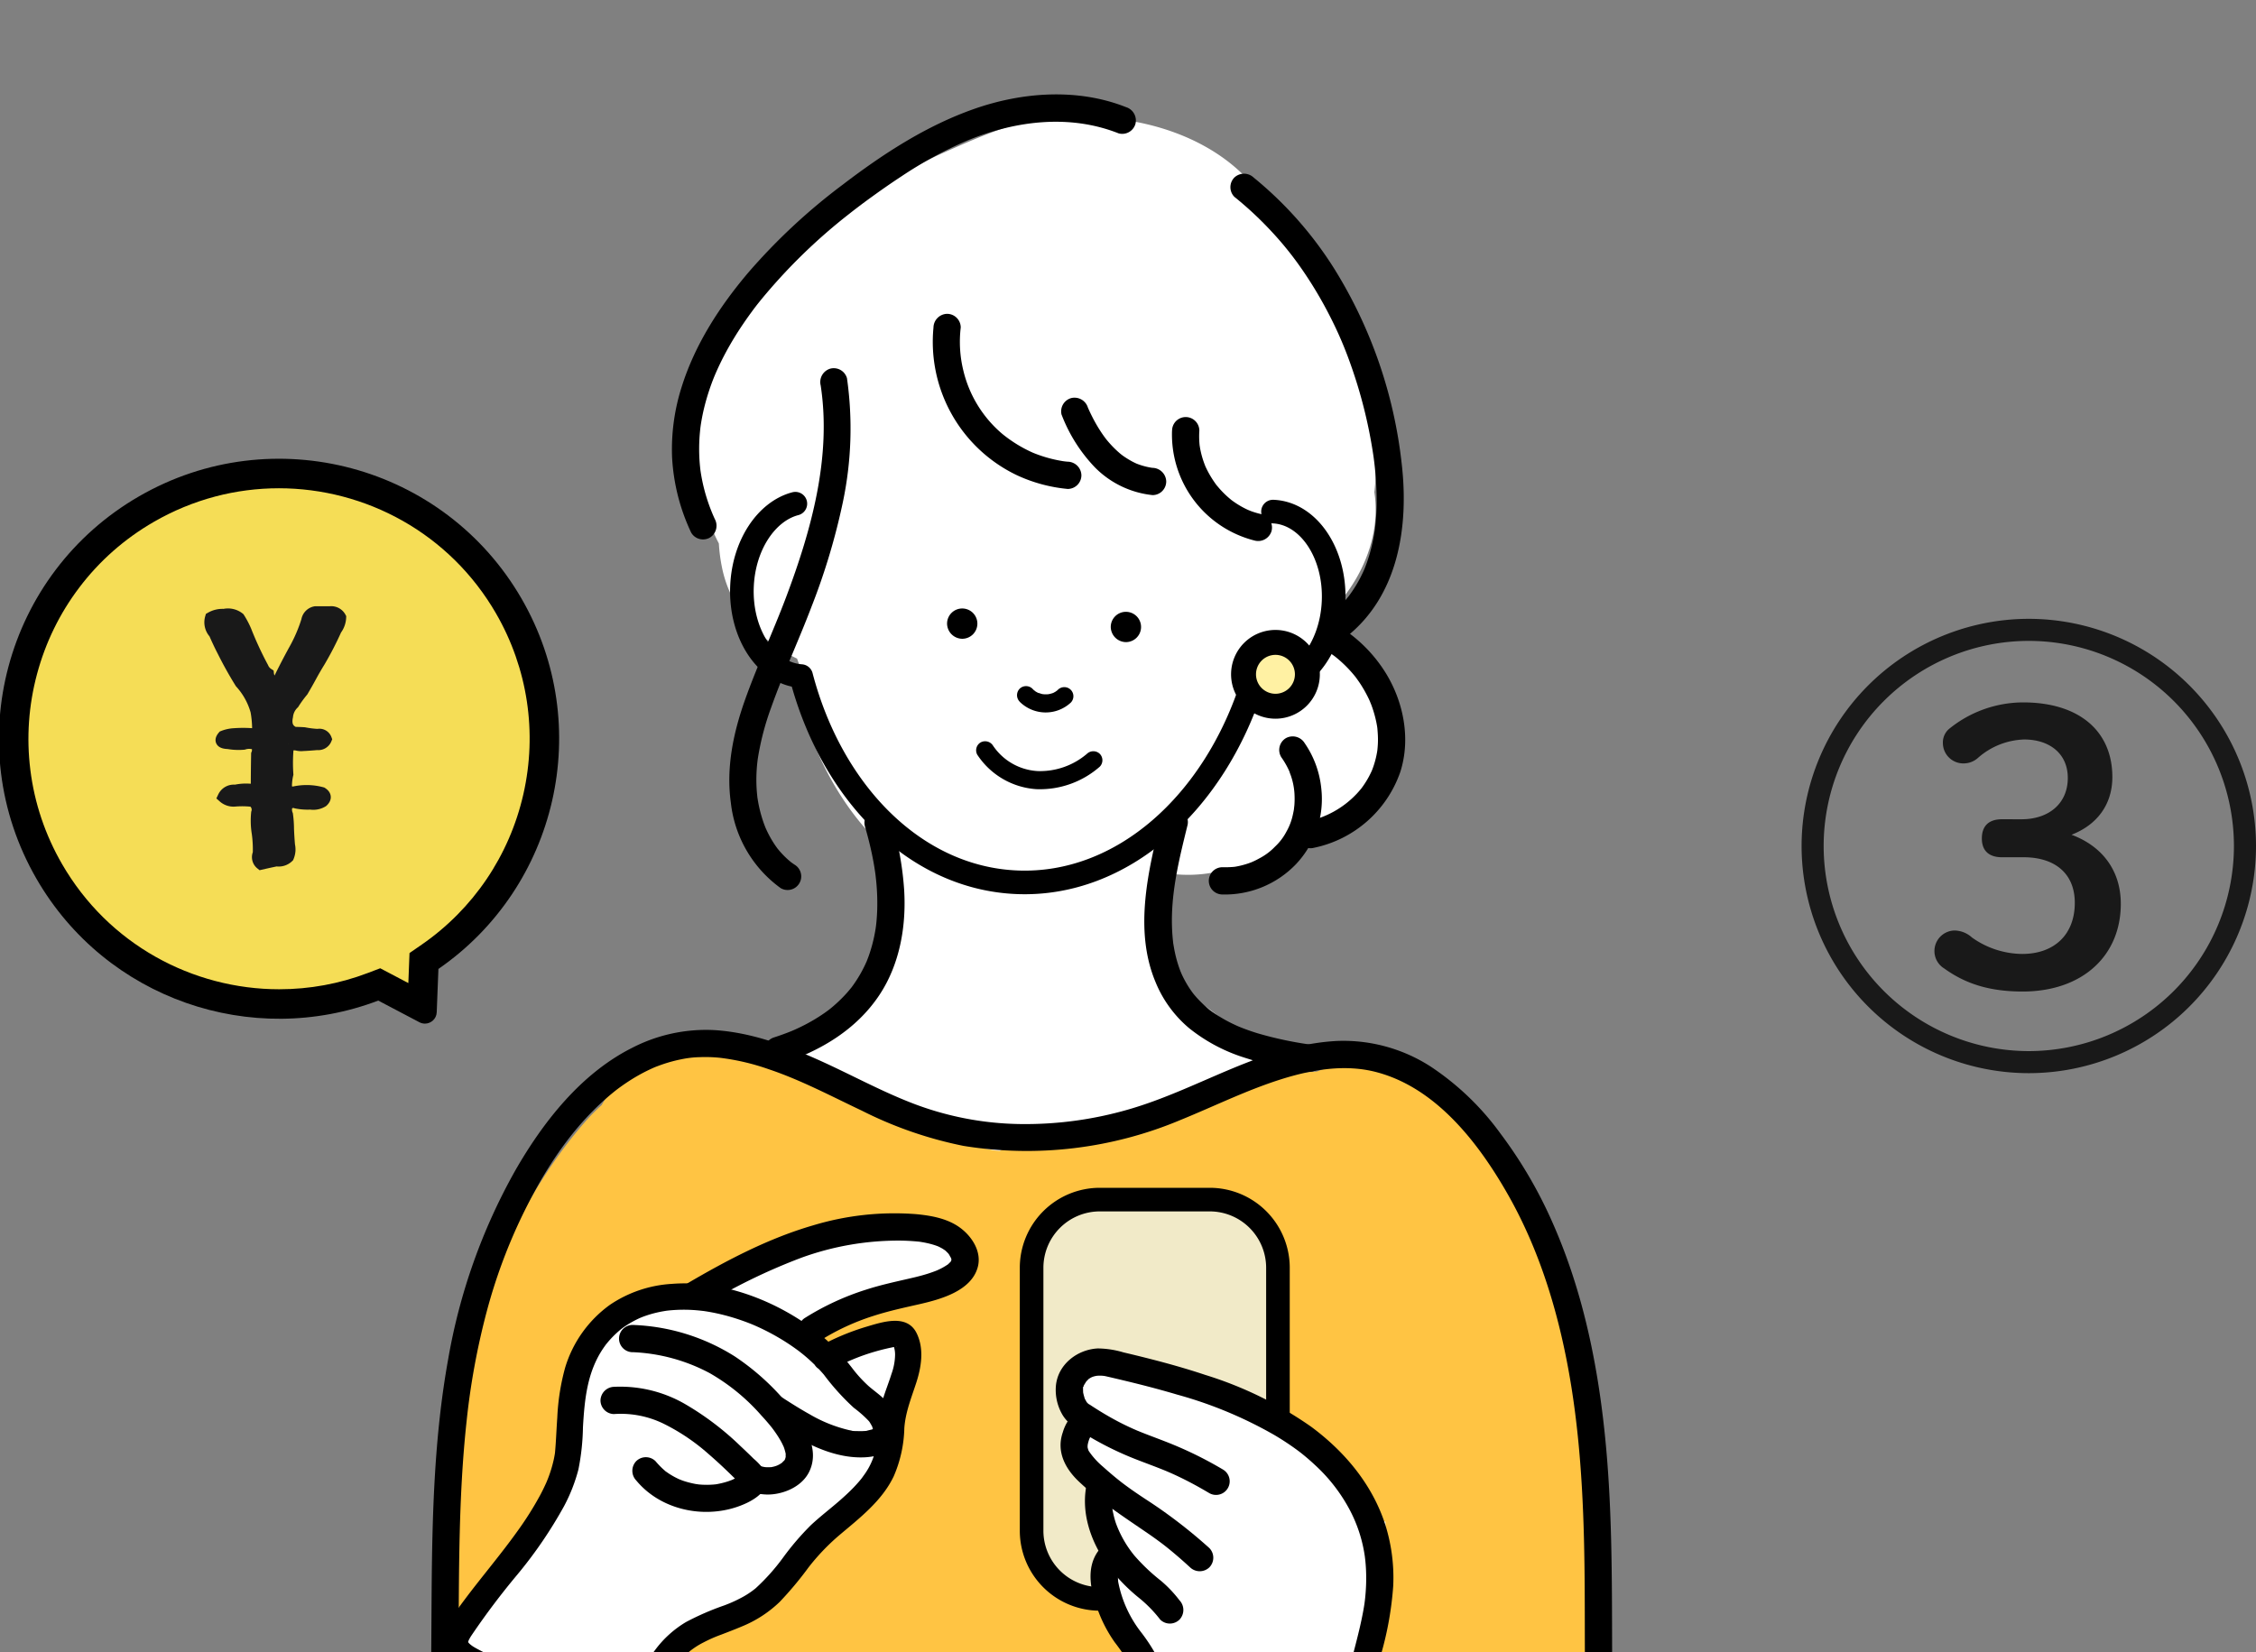
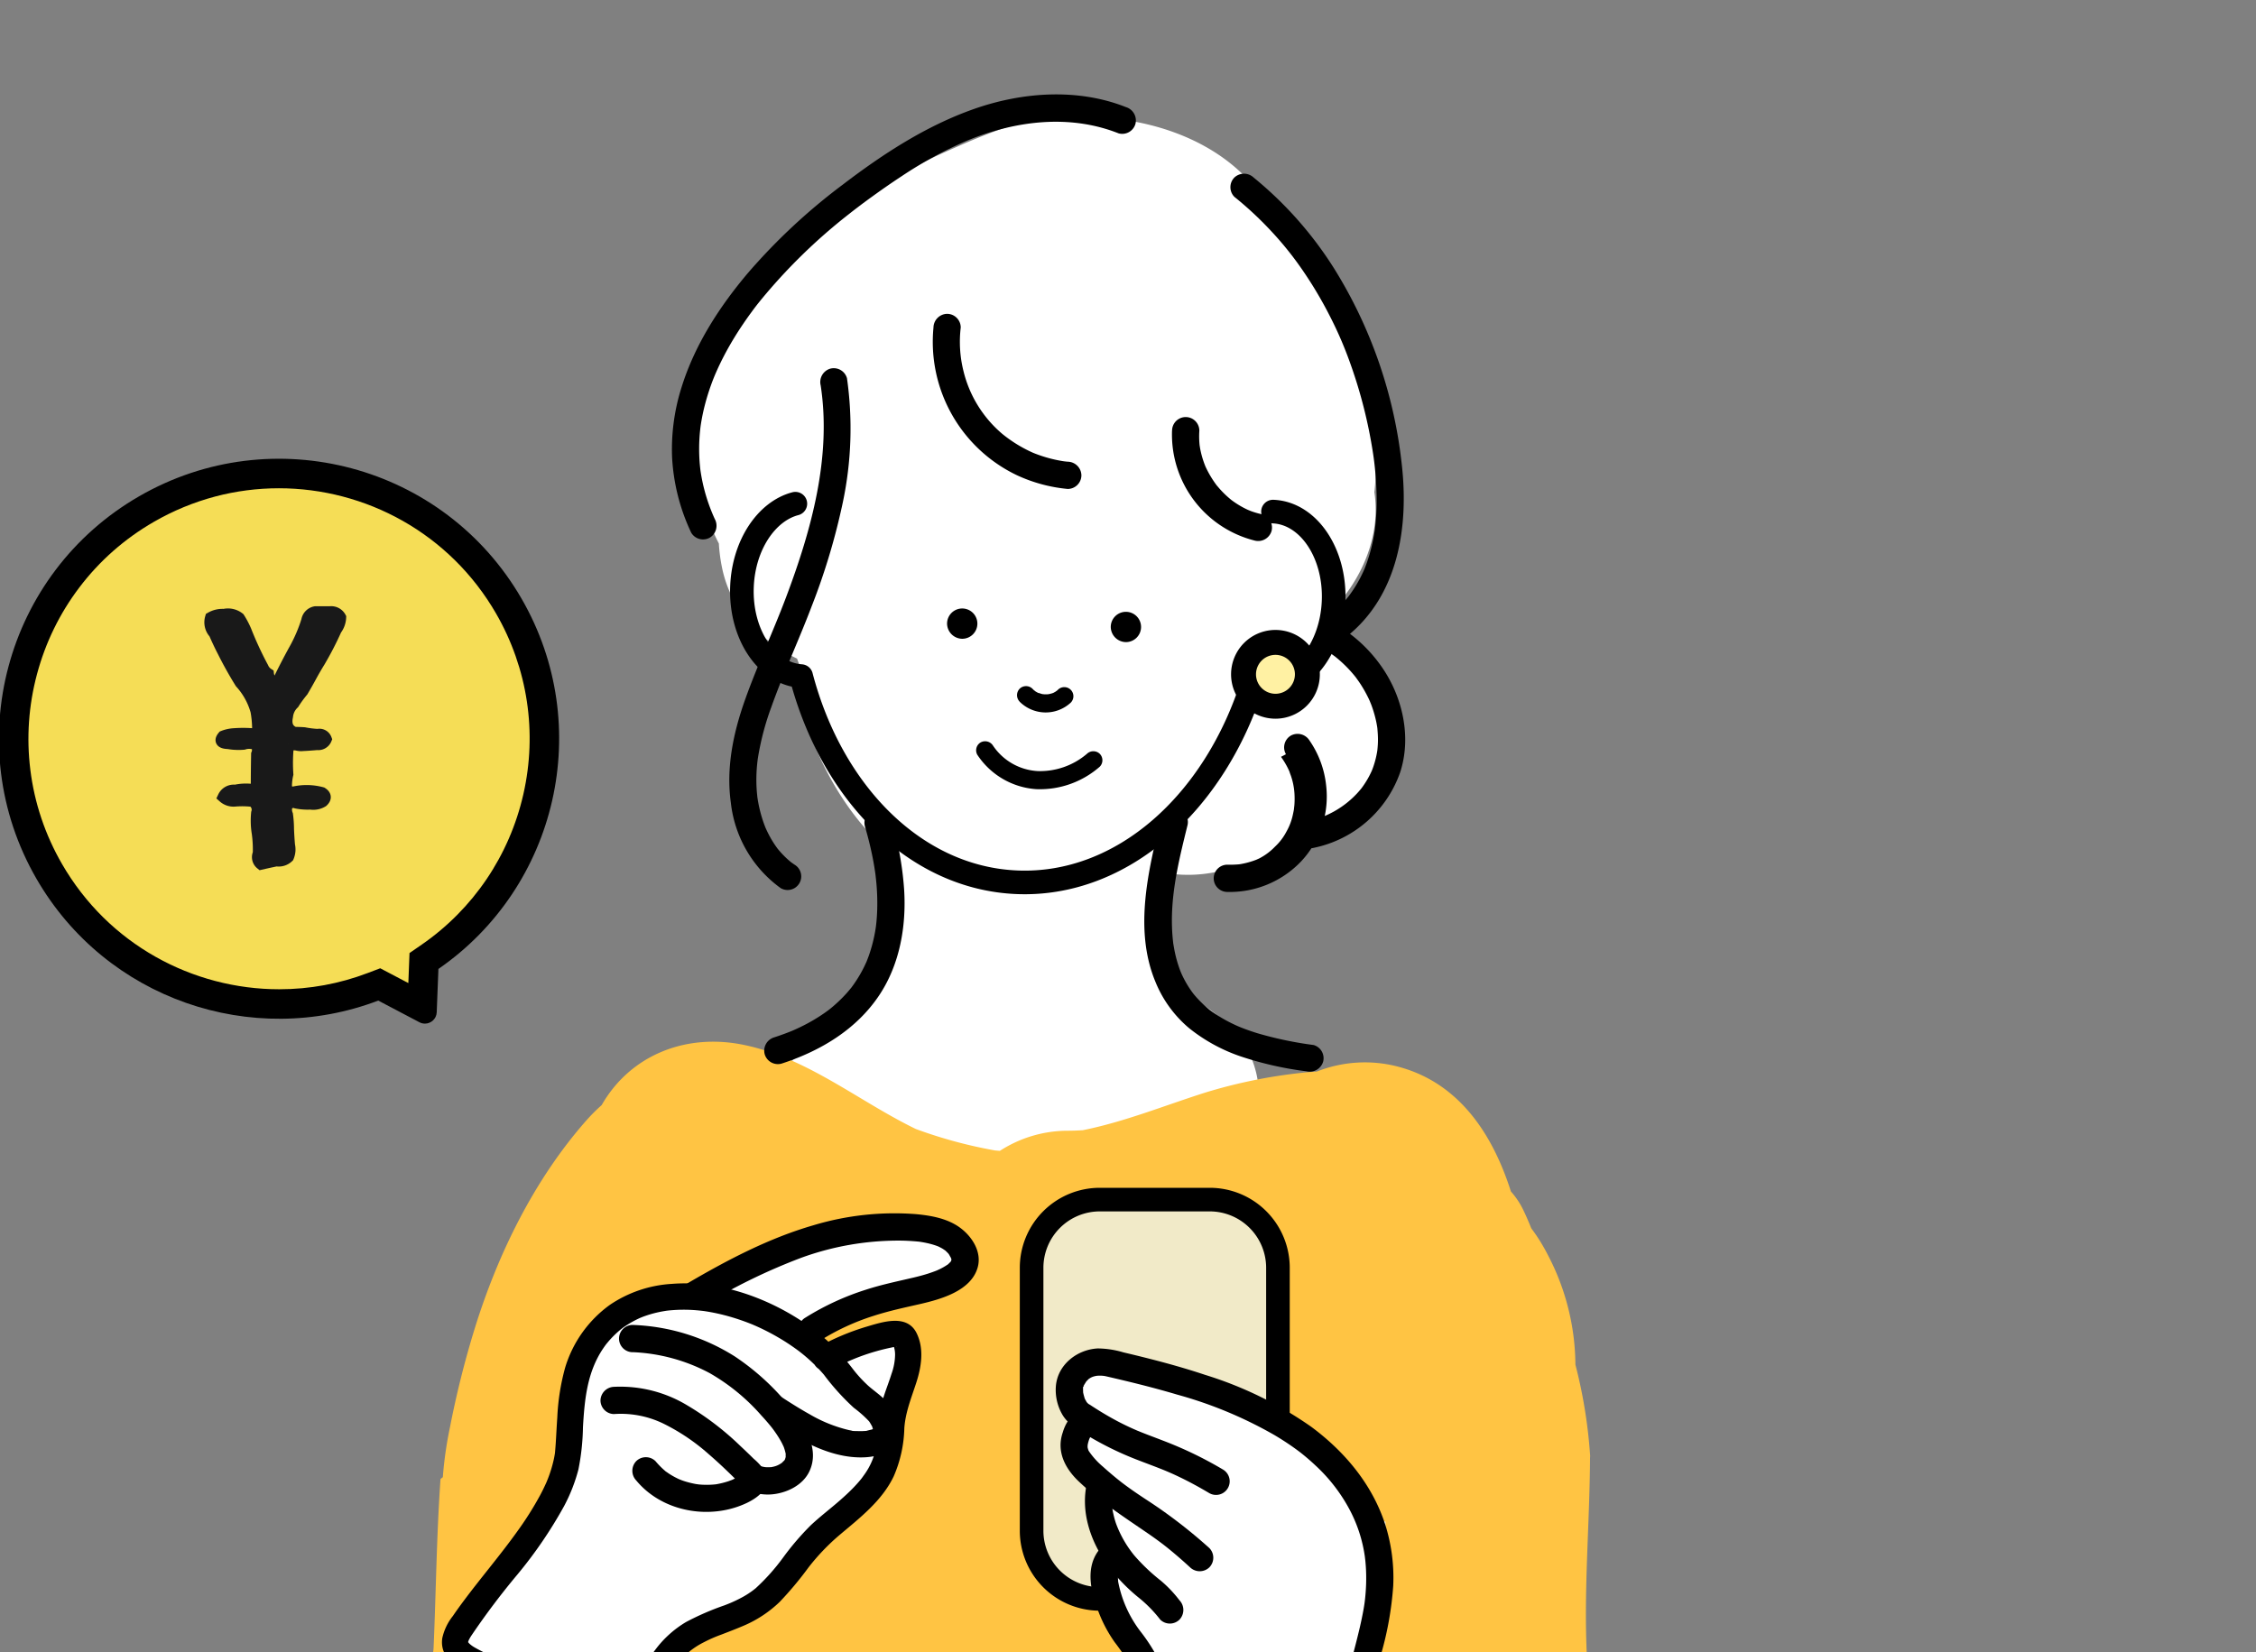
<svg xmlns="http://www.w3.org/2000/svg" width="382.28" height="280" viewBox="0 0 382.28 280">
  <rect x="0" y="0" width="382.28" height="280" fill="#808080" stroke="none" />
  <defs>
    <clipPath id="clip-path">
      <rect id="長方形_5094" data-name="長方形 5094" width="300" height="280" transform="translate(454 6761)" fill="#ff4b4b" opacity="0.58" />
    </clipPath>
  </defs>
  <g id="グループ_8424" data-name="グループ 8424" transform="translate(-460 -6855)">
-     <path id="パス_75440" data-name="パス 75440" d="M35.246-35.154c-2.227,0-3.42,1.114-3.42,3.261,0,2.068,1.193,3.182,3.42,3.182h3.659c5.33,0,8.67,2.784,8.67,7.716,0,5.409-3.5,8.67-8.909,8.67a14.9,14.9,0,0,1-8.511-2.784A4.515,4.515,0,0,0,27.212-16.3a3.481,3.481,0,0,0-3.42,3.58,3.463,3.463,0,0,0,1.67,2.864c3.739,2.7,7.875,3.9,13.284,3.9,10.023,0,16.625-5.966,16.625-14.875,0-5.648-3.182-9.784-8.352-11.693,4.3-1.67,6.92-5.091,6.92-9.784,0-7.8-5.648-12.648-15.114-12.648a19.958,19.958,0,0,0-12.409,4.375,3.013,3.013,0,0,0-1.193,2.545,3.463,3.463,0,0,0,3.5,3.42,3.633,3.633,0,0,0,2.466-.955,12.391,12.391,0,0,1,7.8-3.1c4.3,0,7.4,2.386,7.4,6.523,0,4.3-3.182,7-7.875,7ZM39.78-69.12a38.531,38.531,0,0,0-38.5,38.5,38.531,38.531,0,0,0,38.5,38.5,38.531,38.531,0,0,0,38.5-38.5A38.531,38.531,0,0,0,39.78-69.12Zm0,3.739A34.8,34.8,0,0,1,74.541-30.62,34.8,34.8,0,0,1,39.78,4.141,34.8,34.8,0,0,1,5.019-30.62,34.8,34.8,0,0,1,39.78-65.381Z" transform="translate(764 7029)" fill="#191919" />
    <g id="マスクグループ_28" data-name="マスクグループ 28" transform="translate(6 94)" clip-path="url(#clip-path)">
      <g id="グループ_8148" data-name="グループ 8148" transform="translate(-0.811 734.605)">
        <g id="グループ_8141" data-name="グループ 8141">
          <path id="パス_5892" data-name="パス 5892" d="M294.822,104.467a19.415,19.415,0,0,0-6.529-9.489,15.911,15.911,0,0,0-1.638-2.425,14.1,14.1,0,0,0,1.382-5.324c3.859-5.014,6.067-11.366,5.111-17.645a36.436,36.436,0,0,0-2.161-17.2c-.394-.978-.795-1.911-1.219-2.808a44.136,44.136,0,0,0-1.743-6.366A49.419,49.419,0,0,0,276.75,24.74c-4.58-12.507-18.809-18.712-32.325-18.7a29.222,29.222,0,0,0-9.854.629c-5.251,1.226-10.436,3.595-15.318,5.774a93.962,93.962,0,0,0-23.32,15.441c-9.434,8.262-16.49,18.487-17.715,31.216a35.526,35.526,0,0,0,3.853,19.173,28.616,28.616,0,0,0,.54,4.11c1.455,7.108,6.481,12.4,12.71,15.4.1.285.2.567.312.847a35.6,35.6,0,0,0,2.3,12.919c3,7.675,7.94,15.276,14.588,20.318-.361,2.123-.764,4.238-1.233,6.339a140.24,140.24,0,0,1-3.969,14.185c-.7,2.092-1.462,4.166-2.256,6.226a69.319,69.319,0,0,0-13.206,9.618,12.032,12.032,0,0,0-3.125,4.68,11.689,11.689,0,0,0-1.482,6.221c.24,5.583,4.061,12.548,10.193,13.434a42.925,42.925,0,0,0,6.2.532c9.132,4.544,19.887,6.079,29.912,5.411,6.936-.462,13.782-1.4,20.143-4.283a23.5,23.5,0,0,0,4.523-2.7,18.563,18.563,0,0,0,10.914-2.007c7.54-3.842,8.582-13.679,4.272-20.042a16.535,16.535,0,0,0-4.764-9.431,42.788,42.788,0,0,0-6.118-4.668c-.571-.391-1.152-.767-1.725-1.154q-.624-.413-1.234-.846c-.359-.354-.732-.744-.8-.808l-.066-.059c-.031-.065-.066-.135-.1-.213-.108-.212-.421-1-.679-1.436-.015-.051-.035-.1-.049-.151q-.36-1.181-.617-2.389c-.008-.039-.04-.208-.08-.428-.035-.452-.183-1.673-.2-1.949-.057-.99-.085-1.982-.1-2.974-.06-3.025-.032-6.044-.157-9.061.591.124,1.191.233,1.808.317a23.556,23.556,0,0,0,7.524-.235,20.471,20.471,0,0,0,10.76-3.889,20.916,20.916,0,0,0,8.926-2.538c8.057-4.418,11.764-14.414,9.1-23.1" transform="translate(394.551 6040.234)" fill="#fff" />
          <path id="パス_5893" data-name="パス 5893" d="M303.892,324.414c0-.121.011-.235.019-.35a84.118,84.118,0,0,0-2.5-15.486,40.518,40.518,0,0,0-4.654-18.558,30.742,30.742,0,0,0-2.823-4.543q-.625-1.569-1.372-3.142a13.56,13.56,0,0,0-2.079-3.1c-3.066-9.636-8.716-18.368-19.012-21.125a22.109,22.109,0,0,0-13.886.806c-.866.046-1.736.109-2.615.216a87.455,87.455,0,0,0-16.217,3.32c-6.93,2.2-13.686,4.962-20.82,6.4-.909.057-1.82.089-2.739.088a21.18,21.18,0,0,0-11.305,3.409c-.267-.022-.533-.04-.8-.065a78.362,78.362,0,0,1-13.456-3.642c-9.74-4.737-18.3-12.01-29.135-14.25-9.919-2.051-19.283,1.806-24.085,10.2a30.736,30.736,0,0,0-2.54,2.539c-8.862,10.027-15.04,22.632-18.977,35.339a160.879,160.879,0,0,0-4.181,16.678,64.917,64.917,0,0,0-1.219,8.513c-.133.1-.261.2-.391.3-.67,9.537-.76,19.1-1.176,28.655a4.947,4.947,0,0,1-.062.565c0,.249.006.5.01.748l195.494.328c-.588-11.258.46-22.571.519-33.849" transform="translate(420.353 5949.092)" fill="#ffc443" />
          <path id="パス_5894" data-name="パス 5894" d="M199.627,108.1c-4.907,1.283-8.765,7.019-9.046,14.049-.321,8.035,4.149,14.759,10.027,15.167,5.186,19.817,19.37,34.258,36.6,34.947,17.776.712,33.486-13.421,39.889-33.756a8.171,8.171,0,0,0,2.286.424c6,.24,11.121-6.168,11.447-14.312s-4.27-14.94-10.267-15.181" transform="translate(389.958 6003.661)" fill="none" stroke="#000" stroke-linecap="round" stroke-linejoin="round" stroke-width="4" />
          <path id="パス_5895" data-name="パス 5895" d="M291.961,143.786a2.567,2.567,0,1,0-2.566-2.566,2.6,2.6,0,0,0,2.566,2.566" transform="translate(353.635 5991.434)" />
          <path id="パス_5896" data-name="パス 5896" d="M248.106,142.894a2.567,2.567,0,1,0-2.566-2.567,2.6,2.6,0,0,0,2.566,2.567" transform="translate(369.753 5991.761)" />
          <path id="パス_5897" data-name="パス 5897" d="M264.717,161.2a6.254,6.254,0,0,0,8.666.169,1.54,1.54,0,1,0-2.178-2.178c-.051.049-.106.1-.158.146-.175.17-.019,0,.08-.051-.122.066-.233.166-.353.238s-.224.123-.336.183c-.221.118-.008-.011.1-.034a1.757,1.757,0,0,0-.2.075,5.709,5.709,0,0,1-.786.2c-.3.06.29-.018.112-.015-.071,0-.143.013-.214.018q-.214.012-.429.007c-.128,0-.257-.024-.386-.025-.192,0,.377.068.111.015-.07-.014-.14-.025-.211-.04-.264-.056-.516-.182-.777-.234.342.069.225.1.094.035-.063-.032-.127-.063-.19-.1a4.079,4.079,0,0,1-.364-.22,1.026,1.026,0,0,0-.139-.1c.288.127.194.159.078.054s-.23-.213-.338-.328a1.554,1.554,0,0,0-2.178,0,1.573,1.573,0,0,0,0,2.178" transform="translate(362.865 5984.111)" />
          <path id="パス_5898" data-name="パス 5898" d="M253.529,175.633a13.008,13.008,0,0,0,9.983,5.819,15.381,15.381,0,0,0,10.76-3.811,1.553,1.553,0,0,0,0-2.178,1.573,1.573,0,0,0-2.178,0,12.232,12.232,0,0,1-8.384,2.921,9.771,9.771,0,0,1-7.522-4.3,1.579,1.579,0,0,0-2.107-.552,1.553,1.553,0,0,0-.552,2.107" transform="translate(366.896 5978.691)" />
          <path id="パス_5899" data-name="パス 5899" d="M213.623,194.524c.495,1.7.928,3.415,1.274,5.149q.228,1.142.4,2.293c.031.206.061.411.09.617-.063-.454-.013-.092,0,0,.054.472.109.944.153,1.417a37.784,37.784,0,0,1,.151,4.509q-.029,1.037-.125,2.07-.051.552-.123,1.1c.079-.608-.006.008-.022.111-.028.18-.058.359-.09.538a25.338,25.338,0,0,1-1.088,4.132c-.1.275-.207.546-.311.819-.212.557.207-.448-.037.094-.072.159-.142.319-.216.477q-.441.949-.971,1.853-.488.831-1.046,1.617c-.1.144-.208.285-.312.428-.352.483.31-.37-.072.092-.228.275-.453.551-.689.82a24.866,24.866,0,0,1-3.076,2.9c.422-.34-.078.058-.14.1q-.311.231-.629.453-.485.339-.984.656-1.121.714-2.3,1.324-.661.343-1.339.656-.3.138-.6.269-.2.089-.4.175.265-.113.039-.019-1.446.583-2.929,1.062a2.361,2.361,0,0,0-1.613,2.842,2.334,2.334,0,0,0,2.842,1.613c6.582-2.132,12.7-5.767,16.592-11.625,3.472-5.229,4.587-11.7,4.2-17.878a54.765,54.765,0,0,0-2.174-11.9,2.311,2.311,0,1,0-4.455,1.228" transform="translate(387.765 5971.972)" />
          <path id="パス_5900" data-name="パス 5900" d="M301.23,192.976c-2.179,8.84-4.619,18.858-.987,27.662a20.125,20.125,0,0,0,5.76,7.942,28.71,28.71,0,0,0,8.839,4.809,57.415,57.415,0,0,0,11,2.482,2.388,2.388,0,0,0,2.842-1.613,2.327,2.327,0,0,0-1.613-2.842,62.275,62.275,0,0,1-9.489-1.987q-1.043-.319-2.067-.7-.458-.17-.911-.352c-.071-.029-.666-.288-.164-.066-.235-.1-.469-.207-.7-.315a24.165,24.165,0,0,1-3.756-2.152c-.151-.107-.3-.218-.45-.326-.5-.364.357.305-.117-.092-.235-.2-.474-.392-.7-.6a18.17,18.17,0,0,1-1.566-1.57q-.184-.21-.362-.424c-.053-.064-.433-.56-.1-.12-.188-.252-.372-.507-.548-.768a17.617,17.617,0,0,1-1.165-2q-.133-.267-.257-.538c-.027-.058-.28-.672-.087-.188-.128-.319-.25-.64-.362-.964a21.381,21.381,0,0,1-.718-2.608c-.087-.411-.155-.825-.227-1.239-.135-.773.053.571-.055-.388-.034-.3-.066-.6-.092-.906a32.748,32.748,0,0,1-.108-3.627c.125-5.193,1.385-10.247,2.627-15.285a2.311,2.311,0,0,0-4.455-1.228" transform="translate(350.329 5972.088)" />
-           <path id="パス_5901" data-name="パス 5901" d="M111.955,355.928c.1-12.964-.03-25.969,1.366-38.876a121.966,121.966,0,0,1,3.448-18.76,91.593,91.593,0,0,1,5.6-15.338c3.945-8.327,8.935-16.208,16.168-21.97.219-.175.613-.471,1.032-.769q.708-.506,1.441-.974a30.221,30.221,0,0,1,2.889-1.632c.383-.189,1.061-.5,1.28-.592.261-.108.993-.382,1.434-.531a24.8,24.8,0,0,1,3.19-.849,16.554,16.554,0,0,1,2.973-.339,24.594,24.594,0,0,1,3.487.106,38.889,38.889,0,0,1,8.187,1.913c5.5,1.839,10.63,4.576,15.859,7.05a67.74,67.74,0,0,0,17.231,5.968A67.211,67.211,0,0,0,234.4,265.9c5.65-2.3,11.144-5.03,16.976-6.865,5.23-1.646,10.836-2.6,16.132-1.2,10.055,2.649,17.214,11.886,22.193,20.605,5.73,10.034,8.981,21.248,10.811,32.607,1.839,11.418,2.214,23.033,2.279,34.579.02,3.428.016,6.856.025,10.284.008,2.973,4.628,2.978,4.62,0-.033-12.49.025-25-1.315-37.433-1.29-11.973-3.8-23.8-8.661-34.866a75.954,75.954,0,0,0-8.917-15.333,45.94,45.94,0,0,0-11.887-11.409,27.3,27.3,0,0,0-15.688-4.325c-6.314.288-12.336,2.347-18.117,4.763s-11.428,5.151-17.463,6.877a62.836,62.836,0,0,1-18.49,2.445,52.65,52.65,0,0,1-18.053-3.534c-5.568-2.155-10.8-5.07-16.253-7.491-5.507-2.446-11.311-4.542-17.38-4.9a27.318,27.318,0,0,0-13.866,3.029c-8.632,4.349-15.014,12.5-19.741,20.717A99.809,99.809,0,0,0,110.2,306.512c-2.363,13.085-2.7,26.408-2.8,39.671-.025,3.248-.037,6.5-.063,9.745-.023,2.974,4.6,2.976,4.62,0" transform="translate(420.549 5950.267)" />
          <path id="パス_5902" data-name="パス 5902" d="M248.748,2.151c-8.2-3.245-17.582-2.559-25.778.33-8.082,2.848-15.357,7.589-22.134,12.757A101.718,101.718,0,0,0,184.754,30.2c-4.852,5.728-9.028,12.167-11.286,19.376a34.788,34.788,0,0,0-1.628,11.868,34.054,34.054,0,0,0,3.247,12.84,2.329,2.329,0,0,0,3.16.829,2.363,2.363,0,0,0,.829-3.16,30.392,30.392,0,0,1-1.739-4.853q-.334-1.27-.558-2.566c-.04-.232-.076-.465-.112-.7-.009-.061-.058-.454-.012-.082q-.084-.692-.139-1.388a30.429,30.429,0,0,1,.051-5.149q.027-.284.058-.566c0-.03.1-.773.032-.289q.079-.564.178-1.123.228-1.291.555-2.562a38.736,38.736,0,0,1,1.581-4.8,47.251,47.251,0,0,1,2.067-4.315c.854-1.572,1.792-3.1,2.794-4.581q.675-1,1.388-1.973c.65-.888.907-1.221,1.56-2.034a94.808,94.808,0,0,1,15.069-14.718q.445-.354.894-.7c.585-.456-.341.257.247-.189l.356-.272q1.128-.857,2.277-1.687c1.677-1.217,3.378-2.4,5.113-3.537A69.154,69.154,0,0,1,221.606,7.93c8.182-3.444,17.472-4.666,25.913-1.324a2.327,2.327,0,0,0,2.842-1.613,2.366,2.366,0,0,0-1.613-2.842" transform="translate(396.852 6042.395)" />
          <path id="パス_5903" data-name="パス 5903" d="M322.123,25.168a59.33,59.33,0,0,1,6.467,6.056,55.775,55.775,0,0,1,5.27,6.639,68.278,68.278,0,0,1,4.486,7.6,64.931,64.931,0,0,1,3.37,7.8,81.827,81.827,0,0,1,3.916,15.451q.065.43.125.86c-.065-.465.059.469.071.574q.118.975.2,1.953c.11,1.266.179,2.536.2,3.806s-.016,2.519-.11,3.775c-.046.6-.107,1.206-.179,1.808-.055.46-.016.113,0,.018-.021.14-.041.28-.063.419q-.082.523-.18,1.042a28.752,28.752,0,0,1-1.067,4.048q-.153.442-.322.878c-.063.161-.127.323-.193.483.126-.307.018-.042-.054.116-.273.6-.562,1.191-.881,1.768q-.506.915-1.1,1.78-.3.436-.616.857c.235-.312.015-.02-.031.035-.135.165-.27.331-.409.494a22.609,22.609,0,0,1-3.186,3.047,2.324,2.324,0,0,0,0,3.267,2.367,2.367,0,0,0,3.267,0c8.829-6.987,10.592-18.7,9.382-29.269a78.918,78.918,0,0,0-11.323-32.941A63.578,63.578,0,0,0,325.39,21.9a2.379,2.379,0,0,0-3.267,0,2.326,2.326,0,0,0,0,3.267" transform="translate(341.851 6034.584)" />
          <path id="パス_5904" data-name="パス 5904" d="M202.68,76.3c1.854,12.145-1.563,24.471-5.857,35.871-2.19,5.814-4.836,11.453-6.924,17.3-2.006,5.621-3.269,11.556-2.444,17.527a20.664,20.664,0,0,0,8.452,14.5,2.31,2.31,0,1,0,2.331-3.99c-.126-.085-.25-.175-.376-.261-.043-.029-.35-.259-.078-.049-.209-.161-.41-.334-.608-.508a15.23,15.23,0,0,1-1.276-1.271c-.2-.224-.394-.453-.579-.688-.164-.207-.01-.017.018.022-.089-.121-.177-.243-.263-.366a17.334,17.334,0,0,1-.957-1.533c-.276-.5-.527-1.009-.76-1.529-.157-.352.109.278-.034-.08-.042-.107-.085-.213-.126-.32q-.185-.484-.346-.976a22.842,22.842,0,0,1-.842-3.487c-.024-.153-.049-.307-.07-.46.015.1.042.395-.005-.078-.027-.27-.056-.539-.077-.81q-.073-.925-.078-1.854a26.762,26.762,0,0,1,.246-3.714,45.8,45.8,0,0,1,2.278-8.708c2.043-5.758,4.647-11.308,6.814-17.021a111.481,111.481,0,0,0,5.31-17.688,60.534,60.534,0,0,0,.706-21.059,2.326,2.326,0,0,0-2.842-1.613A2.368,2.368,0,0,0,202.68,76.3" transform="translate(391.196 6015.421)" />
          <path id="パス_5905" data-name="パス 5905" d="M344.963,147.292c.264.182.525.368.782.56.326.245-.4-.339.121.1.109.091.219.18.328.271q.769.648,1.476,1.365.627.638,1.2,1.324.167.2.33.406c.25.315-.3-.43.084.113.2.283.407.563.6.852a21.873,21.873,0,0,1,1.784,3.252c-.188-.421.142.362.188.488q.16.428.3.863.294.912.5,1.851.095.441.169.887c.022.132.041.263.061.4-.069-.474-.016-.119-.008-.02.056.662.107,1.32.1,1.985,0,.563-.044,1.121-.1,1.682-.013.128-.09.57-.008.074-.021.13-.041.261-.065.391q-.087.49-.206.973a15.436,15.436,0,0,1-.529,1.722c-.047.126-.1.251-.146.376.159-.4.032-.071-.006.008-.146.309-.291.618-.452.92a15.683,15.683,0,0,1-.983,1.6c-.082.117-.166.231-.249.347-.4.555.16-.189-.1.129-.234.283-.472.561-.722.83a15.921,15.921,0,0,1-8.531,4.743,2.311,2.311,0,0,0,1.228,4.455,19.722,19.722,0,0,0,14.649-12.848c1.792-5.575.579-11.82-2.439-16.74A24.525,24.525,0,0,0,347.3,143.3a2.331,2.331,0,0,0-3.16.829,2.356,2.356,0,0,0,.829,3.16" transform="translate(335.33 5989.844)" />
-           <path id="パス_5906" data-name="パス 5906" d="M327.9,175.494a14.028,14.028,0,0,1,1.014,1.636c.148.283.292.572.416.868a5.3,5.3,0,0,0,.2.57,11.431,11.431,0,0,1,.65,3.159,14.729,14.729,0,0,1-.011,1.927c-.006.085-.113.957-.054.582-.049.317-.11.632-.181.945a10.015,10.015,0,0,1-1.135,3.027,9.292,9.292,0,0,1-1.9,2.492,10.235,10.235,0,0,1-2.7,2.02q-.408.228-.831.429s-.661.288-.3.143a13.792,13.792,0,0,1-1.775.581q-.452.116-.911.2-.23.043-.46.078.343-.045-.08,0a16.874,16.874,0,0,1-1.867.052,2.31,2.31,0,0,0,0,4.62,16.692,16.692,0,0,0,12.439-5.113,16.073,16.073,0,0,0,4.3-12.951,16.4,16.4,0,0,0-2.819-7.605,2.375,2.375,0,0,0-3.161-.829,2.329,2.329,0,0,0-.829,3.16" transform="translate(343.979 5979.168)" />
+           <path id="パス_5906" data-name="パス 5906" d="M327.9,175.494a14.028,14.028,0,0,1,1.014,1.636c.148.283.292.572.416.868a5.3,5.3,0,0,0,.2.57,11.431,11.431,0,0,1,.65,3.159,14.729,14.729,0,0,1-.011,1.927c-.006.085-.113.957-.054.582-.049.317-.11.632-.181.945a10.015,10.015,0,0,1-1.135,3.027,9.292,9.292,0,0,1-1.9,2.492,10.235,10.235,0,0,1-2.7,2.02s-.661.288-.3.143a13.792,13.792,0,0,1-1.775.581q-.452.116-.911.2-.23.043-.46.078.343-.045-.08,0a16.874,16.874,0,0,1-1.867.052,2.31,2.31,0,0,0,0,4.62,16.692,16.692,0,0,0,12.439-5.113,16.073,16.073,0,0,0,4.3-12.951,16.4,16.4,0,0,0-2.819-7.605,2.375,2.375,0,0,0-3.161-.829,2.329,2.329,0,0,0-.829,3.16" transform="translate(343.979 5979.168)" />
          <path id="パス_5907" data-name="パス 5907" d="M241.823,61.1a25.041,25.041,0,0,0,14.138,25.051,26.155,26.155,0,0,0,8.617,2.327,2.327,2.327,0,0,0,2.31-2.31,2.36,2.36,0,0,0-2.31-2.31,10.5,10.5,0,0,1-1.245-.166q-.8-.141-1.589-.341a23.334,23.334,0,0,1-3.04-1,23.009,23.009,0,0,1-5.2-3.186,20.2,20.2,0,0,1-6.622-10.757,20.423,20.423,0,0,1-.441-7.3,2.324,2.324,0,0,0-2.31-2.31,2.363,2.363,0,0,0-2.31,2.31" transform="translate(371.168 6020.785)" />
          <path id="パス_5908" data-name="パス 5908" d="M305.794,88.778a18.531,18.531,0,0,0,14.02,18.624,2.362,2.362,0,0,0,2.842-1.613,2.335,2.335,0,0,0-1.613-2.842c-.44-.1-.875-.211-1.3-.348q-.321-.1-.636-.22c-.016-.006-.668-.278-.278-.106a15.265,15.265,0,0,1-2.255-1.242q-.28-.186-.552-.385c-.091-.065-.181-.132-.271-.2q.214.163.027.013c-.318-.262-.629-.533-.928-.817q-.489-.465-.941-.968c-.151-.168-.293-.342-.441-.512-.468-.542.228.335-.195-.242a17.579,17.579,0,0,1-1.378-2.191c-.192-.364-.374-.736-.535-1.115.164.387-.073-.2-.1-.281q-.117-.316-.22-.636-.207-.639-.358-1.3-.075-.327-.135-.658c-.005-.028-.112-.741-.052-.271a14.392,14.392,0,0,1-.072-2.692,2.31,2.31,0,0,0-4.62,0" transform="translate(347.617 6010.613)" />
-           <path id="パス_5909" data-name="パス 5909" d="M276.176,84.175a26.564,26.564,0,0,0,5.666,8.928,16.047,16.047,0,0,0,9.738,4.664,2.317,2.317,0,0,0,2.31-2.31,2.374,2.374,0,0,0-2.31-2.31c-.562-.059.336.07-.168-.018-.192-.034-.383-.066-.572-.106q-.561-.118-1.109-.288c-.359-.111-.713-.238-1.06-.382.292.121.17.07-.044-.032-.168-.08-.334-.163-.5-.25a15.4,15.4,0,0,1-1.8-1.138c.428.309-.025-.021-.117-.1q-.215-.177-.424-.362-.42-.372-.814-.77t-.768-.826q-.156-.177-.306-.359c-.042-.05-.421-.514-.234-.282s-.181-.243-.219-.3c-.094-.128-.185-.256-.276-.386q-.326-.468-.63-.952-.607-.967-1.126-1.985-.258-.506-.5-1.021-.1-.213-.194-.429c-.244-.551.08.206-.1-.222a2.373,2.373,0,0,0-2.842-1.613,2.333,2.333,0,0,0-1.613,2.842" transform="translate(358.539 6012.539)" />
          <path id="パス_5910" data-name="パス 5910" d="M177.748,315.074c9.436-5.547,19.8-10.765,30.921-11.442,3.9-.238,11.3-.545,14.008,2.979,4.091,5.316-5.52,7.369-8.631,8.019a47.923,47.923,0,0,0-16.247,6.219" transform="translate(394.669 5930.844)" fill="#fff" />
          <path id="パス_5911" data-name="パス 5911" d="M177.59,315.7a99.9,99.9,0,0,1,17.053-8.365,48.207,48.207,0,0,1,16.452-2.892c1.169,0,2.329.069,3.492.185.457.046.1.011,0,0,.136.02.273.041.407.063.3.05.6.107.9.173a13.263,13.263,0,0,1,1.612.455c.12.042.238.089.357.134-.46-.176-.067-.03.047.029.217.111.433.219.642.344.08.047.65.447.422.268-.245-.192.046.043.1.1.124.12.245.24.366.363.052.052.284.338.1.1s.044.067.085.132c.114.182.211.405.337.576.177.238-.108-.415-.051-.138a3.365,3.365,0,0,0,.108.334,1.486,1.486,0,0,1,.057.259c-.033.026.032-.658-.039-.177a.674.674,0,0,0-.006.241c.078.219.169-.445.033-.264a.816.816,0,0,0-.059.226c-.13.415.034-.187.083-.171.007,0-.219.376-.238.412-.161.315.109-.3.139-.174.009.04-.187.209-.213.235-.041.04-.4.421-.434.4-.013-.008.493-.34.142-.11-.078.052-.153.109-.231.161a10.152,10.152,0,0,1-1.152.659c-.184.091-.373.171-.557.261-.121.058-.4.134.121-.051-.1.035-.195.08-.293.116-.441.164-.883.324-1.332.466-.789.25-1.588.462-2.393.651-2.714.64-5.431,1.195-8.09,2.06a44.742,44.742,0,0,0-10.251,4.731,2.311,2.311,0,1,0,2.332,3.99,39.26,39.26,0,0,1,9.148-4.265c2.575-.837,5.2-1.4,7.839-2,3.559-.818,8.755-2.227,9.867-6.252.717-2.6-.939-5.179-2.949-6.676-2.127-1.585-4.895-2.083-7.475-2.327a47.591,47.591,0,0,0-17.436,1.889c-7.565,2.193-14.612,5.9-21.377,9.868-2.561,1.5-.24,5.5,2.332,3.99" transform="translate(395.993 5932.209)" />
          <path id="パス_5912" data-name="パス 5912" d="M166.2,340.005c4.306,2.753,8.646,5.771,13.615,6.911,2.6.6,8.826.585,6.373-4.093-.987-1.883-3.012-2.972-4.468-4.377-1.711-1.652-3.045-3.719-4.674-5.464-9.9-10.6-32.879-17.26-41.255-1.324-2.6,4.95-2.438,10.819-2.861,16.4-.805,10.606-12.609,21.452-18.294,30.316a4.229,4.229,0,0,0-.915,2.516c.115,1.4,1.5,2.3,2.739,2.957a129.063,129.063,0,0,0,14.94,6.737c2.929,1.1,6.086,2.111,9.14,1.427,5.4-1.211,6.838-6.8,10.276-10.325,4.425-4.535,10.279-4.416,14.973-8.15,3.815-3.034,6.439-8.121,10.26-11.48,4.752-4.177,10.069-7.5,11.251-14.251.336-1.92.243-3.9.6-5.813.759-4.066,3.517-8.041,2.306-12a2.23,2.23,0,0,0-.932-1.367,2.6,2.6,0,0,0-1.743-.08,37.676,37.676,0,0,0-11.014,4.007" transform="translate(418.207 5923.988)" fill="#fff" />
          <path id="パス_5913" data-name="パス 5913" d="M163.786,340.63c4.475,2.865,9.153,6.2,14.481,7.2,3.117.59,8.108.547,9.246-3.184.7-2.3-.725-4.8-2.312-6.361-.835-.824-1.805-1.493-2.69-2.259a22.129,22.129,0,0,1-2.7-2.938,38.281,38.281,0,0,0-4.4-4.849,37.787,37.787,0,0,0-4.541-3.433c-6.277-4.051-14.14-6.707-21.675-6.109a20.9,20.9,0,0,0-10.516,3.547,20.332,20.332,0,0,0-7.6,10.668,37.915,37.915,0,0,0-1.326,8.441c-.1,1.386-.163,2.773-.25,4.16q-.056.881-.134,1.759c-.032.362.053-.329,0,.032-.016.1-.032.209-.049.312q-.079.472-.183.938a21.783,21.783,0,0,1-.959,3.126c-.032.083-.29.72-.157.4-.1.245-.214.486-.325.728q-.388.842-.824,1.66a54.624,54.624,0,0,1-3.881,6.156C120.152,364.6,117,368.273,114,372.283c-.665.887-1.316,1.784-1.938,2.7a9.173,9.173,0,0,0-1.8,3.772c-.46,3.31,2.45,5.032,4.972,6.335q3.974,2.053,8.084,3.826a86.614,86.614,0,0,0,8.576,3.342c2.837.88,6.02,1.33,8.89.329a11.98,11.98,0,0,0,5.369-3.888c1.351-1.673,2.435-3.525,3.7-5.261.067-.092.44-.578.2-.273q.249-.315.511-.619a13.961,13.961,0,0,1,1.206-1.226,13.325,13.325,0,0,1,2.8-1.874,23.608,23.608,0,0,1,2.938-1.292c1.207-.466,2.416-.924,3.607-1.431a20.208,20.208,0,0,0,6.32-4.122,59.063,59.063,0,0,0,4.883-5.839,36.84,36.84,0,0,1,5.158-5.414c3.472-2.936,7.269-5.826,9.283-10.031a21.686,21.686,0,0,0,1.8-8.163c.187-2.685,1.171-5.091,2.009-7.659.88-2.7,1.376-5.775.081-8.429-1.617-3.313-5.756-1.924-8.483-1.116a41.136,41.136,0,0,0-8.064,3.378,2.229,2.229,0,0,0,2.25,3.848,35.446,35.446,0,0,1,7.137-2.969q.964-.282,1.943-.512.418-.1.84-.187c.187-.04.375-.081.563-.115.034-.006.385-.081.175-.027.251-.065.541.179-.149-.118-.071-.03-.106-.12-.164-.156-.144-.087.041.037.06.126-.071-.34,0,0,.012.066a4.4,4.4,0,0,1,.223,1.429,9.96,9.96,0,0,1-.6,3.215c-.375,1.207-.835,2.385-1.233,3.583a20.765,20.765,0,0,0-.911,4.042c-.164,1.348-.158,2.75-.342,4.073a11.764,11.764,0,0,1-2.229,5.545c-.146.21-.3.419-.452.621.194-.25-.143.167-.2.235-.354.422-.725.83-1.108,1.226-.725.75-1.494,1.457-2.279,2.143-1.622,1.418-3.346,2.727-4.919,4.2a45.781,45.781,0,0,0-4.668,5.44,35.188,35.188,0,0,1-4.665,5.235,14.4,14.4,0,0,1-2.585,1.694c-.492.259-.995.5-1.5.721-.359.158-.662.278-1.217.493a45.7,45.7,0,0,0-6.5,2.822,17.825,17.825,0,0,0-5.278,4.779c-1.141,1.508-2.1,3.143-3.223,4.665-.246.335.128-.137-.141.177-.15.175-.295.354-.448.526a11.764,11.764,0,0,1-1.04,1.038c-.1.089-.458.364-.159.144q-.278.2-.571.388c-.2.123-.4.24-.608.347-.091.046-.183.089-.274.133-.212.1.246-.073-.139.053-2.389.786-4.669.345-7.046-.43-2.546-.832-5.043-1.866-7.5-2.935q-3.827-1.667-7.541-3.58c-.575-.3-1.155-.586-1.716-.906a5.035,5.035,0,0,1-1.026-.713c-.045-.038-.276-.319-.075-.044a3.135,3.135,0,0,0-.166-.272c-.147-.159,0-.036.023.045.1.331-.038.037,0-.1-.056.228.118-.3.061-.166a7.235,7.235,0,0,1,.555-.955,126.17,126.17,0,0,1,7.746-10.265,74.044,74.044,0,0,0,7.914-11.619,28.515,28.515,0,0,0,2.4-6.152,39.26,39.26,0,0,0,.769-7.137c.274-4.707.7-9.312,3.384-13.321.124-.185.251-.368.381-.548q.111-.153.225-.3c-.018.023-.22.278-.062.082.269-.333.545-.659.837-.973a17.046,17.046,0,0,1,1.888-1.744c-.3.24-.049.041.1-.07s.329-.232.5-.344q.535-.356,1.1-.67.484-.27.985-.509c.18-.085.362-.164.543-.247-.453.207.1-.036.257-.095a18.769,18.769,0,0,1,2.29-.7q.545-.13,1.1-.228c.2-.036.4-.066.6-.1.051-.009.346-.049.049-.009-.34.046.156-.016.223-.024a25.373,25.373,0,0,1,4.978-.039c.393.034.784.083,1.176.126.335.037-.381-.066-.049-.006.09.016.182.027.272.041q.363.056.725.121,1.277.228,2.534.556a37.272,37.272,0,0,1,4.961,1.677c-.407-.169.1.047.242.108q.3.133.6.27.592.274,1.175.569,1.155.582,2.271,1.242,1.1.648,2.146,1.37.515.355,1.018.727c.142.106.283.212.424.32-.408-.312.137.113.238.194a27.969,27.969,0,0,1,3.712,3.585,40.266,40.266,0,0,0,5.069,5.613,19.834,19.834,0,0,1,2.468,2.164c.077.087.157.173.226.266-.034-.046-.136-.188,0,.018.144.226.27.454.4.69.05.094.138.4,0,0,.027.083.062.164.083.249s.039.164.066.239c.133.373.036-.281,0-.078-.028.163-.08.706.05-.009-.087.479.015-.112.081-.087s-.419.511-.068.155c.247-.251.078-.109.024-.055-.246.247.311-.132.137-.089a1.738,1.738,0,0,0-.366.219c-.289.206.414-.117.058-.022-.328.087-.684.154-1.007.255-.23.072.231-.027.233-.027-.1.008-.194.024-.292.032-.148.011-.3.023-.444.03-.369.018-.739.016-1.107,0-.109-.005-.877.009-.911-.074,0,0,.534.09.2.027-.061-.011-.123-.018-.185-.03-.153-.028-.306-.056-.459-.089a24.076,24.076,0,0,1-6.7-2.7c-2.207-1.229-4.312-2.632-6.439-3.993a2.228,2.228,0,1,0-2.249,3.848" transform="translate(419.491 5925.288)" />
          <path id="パス_5914" data-name="パス 5914" d="M161.308,333.4a31.275,31.275,0,0,1,20.848,8.785c2.968,2.888,11.389,11.065,5.149,14.547-3.281,1.831-6.837.214-9.405-2.048-3.3-2.91-5.857-7.33-10.454-8.333" transform="translate(400.712 5919.855)" fill="#fff" />
          <path id="パス_5915" data-name="パス 5915" d="M159.966,334.363A30.311,30.311,0,0,1,173,337.906a34.154,34.154,0,0,1,8.764,7.179c.572.618,1.128,1.251,1.656,1.906.078.1.154.192.23.288-.015-.019-.236-.311-.078-.1.129.172.258.344.383.519.265.368.519.744.758,1.13.2.323.39.653.564.99.09.175.164.361.259.533.154.28-.138-.4-.04-.1.034.1.078.2.113.3a8.7,8.7,0,0,1,.286,1.039c.114.512.019-.335,0,.035-.008.181-.006.381,0,.562.013.39.131-.436.008-.07a3.224,3.224,0,0,0-.132.459c-.043.268.249-.375.068-.171a1.484,1.484,0,0,0-.1.185,2.343,2.343,0,0,0-.155.241c.056-.121.307-.319.085-.119a2.876,2.876,0,0,0-.393.386c-.128.178.1-.073.139-.1-.1.065-.193.136-.293.2a3.683,3.683,0,0,1-1.384.588c-.124.029-.25.059-.376.077.059-.008.254-.025-.013-.011a8.219,8.219,0,0,1-.874,0c-.045,0-.441-.067-.129-.012-.124-.022-.247-.049-.369-.077a8.354,8.354,0,0,1-.969-.289,11.287,11.287,0,0,1-2.618-1.6c-1.8-1.529-3.255-3.4-4.936-5.05a14.5,14.5,0,0,0-6.732-4.045,2.36,2.36,0,0,0-2.842,1.613,2.336,2.336,0,0,0,1.613,2.842c.3.069.589.145.879.24.142.047.281.1.421.15-.042-.016-.285-.128-.042-.018a10.482,10.482,0,0,1,1.527.861c.121.082.24.167.36.251.3.214-.236-.194.058.039.2.161.4.327.593.5.448.393.877.807,1.294,1.232a59.02,59.02,0,0,0,4.938,4.982c2.3,1.842,5.168,3.3,8.2,2.973,2.451-.261,5.1-1.56,6.192-3.89,1.869-3.968-1.013-8.144-3.465-11.111a41.331,41.331,0,0,0-9.2-8.372,34.6,34.6,0,0,0-17.286-5.323,2.31,2.31,0,0,0,0,4.62" transform="translate(402.054 5921.199)" />
          <path id="パス_5916" data-name="パス 5916" d="M156.327,349.946c9.04-.742,16.7,6.17,23.1,12.593a1.35,1.35,0,0,1,.529.977,1.282,1.282,0,0,1-.652.844,13.521,13.521,0,0,1-17.6-2.493" transform="translate(402.542 5913.793)" fill="#fff" />
          <path id="パス_5917" data-name="パス 5917" d="M154.985,350.917a16.521,16.521,0,0,1,8.316,1.6,34.468,34.468,0,0,1,7.719,5.2c1.243,1.069,2.444,2.189,3.621,3.332.549.533,1.1,1.068,1.634,1.612.483.488.331.615.373-.6q.016-.474.033-.949.263-.177-.058.042c-.3.193-.6.378-.905.547s-.624.326-.946.462c.4-.17-.293.1-.43.145a14.267,14.267,0,0,1-2.042.506c-.453.081-.109.016-.013.005q-.263.029-.526.051-.475.036-.951.041c-.353,0-.706-.007-1.058-.03q-.212-.014-.422-.034c-.055-.006-.73-.113-.228-.024a15.892,15.892,0,0,1-2.262-.548c-.133-.045-.267-.091-.4-.14-.035-.013-.669-.273-.233-.082q-.483-.212-.949-.46-.51-.273-.995-.591c-.147-.1-.288-.2-.434-.3-.4-.269.2.193-.2-.152A14.05,14.05,0,0,1,162,358.9a2.327,2.327,0,0,0-3.267,0,2.362,2.362,0,0,0,0,3.267c4.442,5.385,12.573,6.76,18.755,3.809,2.061-.984,4.413-2.847,3.029-5.391a9.862,9.862,0,0,0-1.875-2.088q-1.1-1.084-2.229-2.14a48.663,48.663,0,0,0-9.124-6.97,21.964,21.964,0,0,0-12.3-3.086,2.367,2.367,0,0,0-2.31,2.31,2.329,2.329,0,0,0,2.31,2.31" transform="translate(403.885 5915.132)" />
          <path id="パス_5918" data-name="パス 5918" d="M298.37,363.835H279.75a11.561,11.561,0,0,1-11.561-11.561v-44.55a11.561,11.561,0,0,1,11.561-11.561H298.37a11.561,11.561,0,0,1,11.561,11.561v44.55a11.561,11.561,0,0,1-11.561,11.561" transform="translate(361.428 5933.541)" fill="#f1eac8" stroke="#000" stroke-width="4" />
          <path id="パス_5919" data-name="パス 5919" d="M332.348,370.865c.131-1.423.181-2.852.181-4.286a3.568,3.568,0,0,1-2.482-2.126c-1.646-4.541-5.457-7.015-9.04-9.962a5.16,5.16,0,0,1-1.545-2.084,39.636,39.636,0,0,1-6.275-3.037,4.082,4.082,0,0,1-1.318-1.261,127.83,127.83,0,0,0-22.142-8.7c-3.162-.921-6.865,1.187-8.293,3.98a7.223,7.223,0,0,0-.329,5.867,7.88,7.88,0,0,0-.747,1.792,8.041,8.041,0,0,0,.016,4.263,8.2,8.2,0,0,0,2.091,3.568,10.623,10.623,0,0,0,1.178.965,6.434,6.434,0,0,0,1.2,5.514q2.148,2.9,4.2,5.863a8.435,8.435,0,0,0-.446,1.247c-2.116,2.449-2.816,6.285-.784,9.074l4.956,6.8c-.066.773-.1,1.538-.1,2.277-.017,2.028-.071,4.139.025,6.226.894,1.58,1.763,3.172,2.558,4.8a3.987,3.987,0,0,1,1.76,1.231c4.017,4.711,9.914,4.9,15.828,4.039,4.535-1.568,8.858-3.747,13.369-5.438.047-.076.1-.147.151-.218.187-1.559.339-3.122.466-4.687a69.554,69.554,0,0,0,5.053-13.23c1.006-3.85,2.292-8.689.468-12.485" transform="translate(357.058 5917.725)" fill="#fff" />
          <path id="パス_5920" data-name="パス 5920" d="M282.819,352.945a3.1,3.1,0,0,0-4.324-.283,7.274,7.274,0,0,0-2.164,3.423c-1.129,3.241.371,6.135,2.725,8.362,3.609,3.411,7.712,6.047,11.783,8.846q.783.538,1.55,1.1.433.316.86.64c.039.03.4.309.211.161s.273.214.312.246c1.42,1.126,2.787,2.317,4.122,3.544a2.358,2.358,0,0,0,3.267,0,2.335,2.335,0,0,0,0-3.267,85.185,85.185,0,0,0-10.827-8.3c-.772-.511-1.542-1.026-2.3-1.559q-.565-.4-1.122-.81-.291-.216-.58-.436c-.355-.268-.117-.09-.042-.032q-.218-.17-.434-.343c-.935-.745-1.844-1.522-2.733-2.321a13.105,13.105,0,0,1-2.337-2.565c-.206-.326-.13-.23-.074-.1a3.373,3.373,0,0,1-.173-.567c-.062-.264-.012-.027-.008.028-.015-.192.013-.376.007-.565-.008-.247-.017.164-.024.187.046-.145.063-.306.1-.454a8.108,8.108,0,0,1,.273-.839c-.159.418.1-.19.182-.335.061-.108.133-.21.191-.318.185-.342,0,.074-.056.051-.043-.017.221-.2.213-.227l-.249.182c.164-.095.145-.094-.056,0a1.83,1.83,0,0,1-.56.124,1.366,1.366,0,0,1-.973-.318q-.245-.2-.03.018a2.33,2.33,0,0,0,3.267,0,2.356,2.356,0,0,0,0-3.267" transform="translate(358.576 5913.047)" />
          <path id="パス_5921" data-name="パス 5921" d="M282.934,370.377c-1.411,5.368.62,10.845,3.909,15.1a30.7,30.7,0,0,0,4.955,4.97A22.15,22.15,0,0,1,295.234,394a2.323,2.323,0,0,0,3.267,0,2.368,2.368,0,0,0,0-3.267,20.707,20.707,0,0,0-3.168-3.334,32.593,32.593,0,0,1-4.49-4.27,18.834,18.834,0,0,1-3.121-5.476,15.078,15.078,0,0,1-.446-1.654,5.77,5.77,0,0,1-.176-1.3,11.824,11.824,0,0,1,.016-1.68q.013-.18.034-.359-.045.324.023-.1c.067-.318.133-.634.216-.949a2.311,2.311,0,1,0-4.455-1.228" transform="translate(356.176 5906.886)" />
          <path id="パス_5922" data-name="パス 5922" d="M281.871,370.344c-2.269,3.069-1.209,7.185.061,10.425a23.331,23.331,0,0,0,2.7,5.057,39.1,39.1,0,0,1,3.121,4.7,22.621,22.621,0,0,1,1.582,4.832,30.958,30.958,0,0,0,1.507,5.213,11.877,11.877,0,0,0,6.516,6.406c3.422,1.37,6.872.558,10.326-.2,4.122-.9,8.317-1.649,12.4-2.727a10.015,10.015,0,0,0,6.8-5.232,22.863,22.863,0,0,0,1.41-4.877c.454-2.079.993-4.138,1.518-6.2a56.016,56.016,0,0,0,2.023-11.468,29.921,29.921,0,0,0-1.364-10.413c-2.207-6.8-6.87-12.354-12.558-16.558a64.261,64.261,0,0,0-17.957-8.78c-3.063-1.025-6.173-1.9-9.3-2.7q-2.264-.579-4.54-1.111a15.692,15.692,0,0,0-4.348-.667c-3.509.182-6.815,2.75-7.1,6.423a8.327,8.327,0,0,0,1.174,4.915c1.032,1.649,2.766,2.563,4.387,3.542a54.176,54.176,0,0,0,8.4,4.062c1.2.467,2.408.909,3.606,1.381q.452.177.9.361l.367.152c-.488-.2.145.063.2.087q1.061.458,2.1.962c1.654.8,3.264,1.687,4.845,2.625a2.31,2.31,0,0,0,2.332-3.989,65.226,65.226,0,0,0-8.8-4.366c-1.095-.444-2.2-.857-3.3-1.277-.569-.216-1.137-.434-1.7-.66-.231-.092-.461-.188-.692-.281-.588-.239.439.2-.15-.064-.179-.078-.359-.156-.537-.235q-1.888-.84-3.694-1.852-1.074-.6-2.118-1.249-.546-.339-1.085-.687c-.168-.108-.333-.223-.5-.328a2.923,2.923,0,0,1-.326-.194q.279.225.094.059a4.711,4.711,0,0,1-.338-.355c.081.1.185.327.007-.023-.077-.154-.171-.3-.25-.453-.173-.336.128.493-.051-.132-.09-.311-.181-.615-.243-.934-.075-.385-.005.526-.011-.128,0-.21-.018-.418-.01-.629a1.979,1.979,0,0,1,.03-.409c-.152.522.281-.215.082.017-.169.2.188-.347.179-.33.07-.123.149-.239.221-.361.321-.538-.177.173.068-.086.109-.116.226-.225.333-.342.08-.087.341-.24-.039.012.15-.1.3-.2.455-.288.021-.012.542-.254.2-.112s.194-.056.217-.063q.167-.05.337-.089c.032-.008.595-.1.207-.05s.18-.008.213-.009c.116-.006.232-.009.348-.009.145,0,.29.006.435.015.075.005.66.08.3.023-.388-.061.168.04.2.046.125.026.249.056.374.085.348.08.7.162,1.045.243q1.064.25,2.128.506c2.9.7,5.782,1.45,8.639,2.3a70.689,70.689,0,0,1,16.47,6.856c1.3.77,2.567,1.6,3.785,2.493.155.114.309.23.463.345.038.029.343.266.08.06q.452.354.894.722.88.733,1.715,1.519a28.3,28.3,0,0,1,5.626,7.19,24.2,24.2,0,0,1,2.775,8.467c-.061-.445.037.341.037.343.018.161.034.321.047.482q.055.605.083,1.212c.039.82.042,1.641.015,2.461q-.039,1.13-.155,2.256c-.08.775-.148,1.262-.318,2.195-.694,3.827-1.844,7.56-2.713,11.349-.349,1.522-.618,3.045-1.094,4.533-.18.561.158-.259-.013.047-.072.13-.126.272-.194.4a7.483,7.483,0,0,1-.393.676c-.078.118-.159.234-.243.348.047-.066.323-.359.044-.074-.218.222-.429.44-.658.652-.108.1-.431.289,0,.01-.1.064-.191.133-.289.2a8.05,8.05,0,0,1-.792.446c-.113.056-.228.109-.343.161.438-.2.026-.014-.09.024-.37.122-.736.247-1.113.347-1.846.486-3.739.832-5.6,1.241l-6.175,1.351-2.778.608c-.393.087-.785.177-1.183.246-.107.019-.6.073-.163.029-.217.022-.434.043-.652.055a10.681,10.681,0,0,1-1.871-.055c.493.059.046,0-.077-.026-.16-.037-.321-.066-.481-.105-.314-.078-.617-.187-.925-.281-.591-.18.4.216-.154-.058-.113-.056-.228-.108-.34-.166a8.748,8.748,0,0,1-.815-.478c-.1-.07-.207-.144-.311-.215.369.254.1.082.019.014-.289-.252-.572-.5-.834-.783q-.266-.283-.508-.585c.308.384-.243-.373-.324-.5-.18-.288-.345-.584-.5-.887-.062-.124-.12-.25-.18-.375-.286-.592.121.4-.093-.23-.527-1.565-.847-3.177-1.24-4.779a25.691,25.691,0,0,0-1.8-5.174,29.609,29.609,0,0,0-2.777-4.3,20.048,20.048,0,0,1-3.872-8.5c-.086-.48-.021-.188-.012-.086-.017-.192-.031-.384-.037-.577,0-.134.044-1.056-.013-.622a4.24,4.24,0,0,1,.28-1.064c-.149.351.014,0,.05-.05.13-.187.242-.384.378-.569a2.326,2.326,0,0,0-.829-3.16,2.363,2.363,0,0,0-3.16.828" transform="translate(359.059 5918.885)" />
          <path id="パス_5923" data-name="パス 5923" d="M330.382,146.85a5.409,5.409,0,1,0,5.407,5.411,5.409,5.409,0,0,0-5.407-5.411" transform="translate(340.558 5988.42)" fill="#fff1a3" />
          <path id="パス_5924" data-name="パス 5924" d="M330.382,146.85a5.409,5.409,0,1,0,5.407,5.411A5.409,5.409,0,0,0,330.382,146.85Z" transform="translate(340.558 5988.42)" fill="none" stroke="#000" stroke-miterlimit="10" stroke-width="4.224" />
        </g>
        <g id="グループ_8140" data-name="グループ 8140" transform="translate(78.254 -38.539)">
          <g id="合体_9" data-name="合体 9" transform="translate(376.348 6142.682)" fill="#f5dd56">
            <path d="M 71.745 92.922 L 65.471 89.619 L 64.472 89.093 L 63.417 89.494 C 58.325 91.431 52.978 92.413 47.523 92.413 C 39.762 92.414 32.088 90.397 25.331 86.581 C 21.912 84.65 18.763 82.279 15.971 79.533 C 13.091 76.701 10.596 73.472 8.556 69.938 C 5.522 64.683 3.608 58.992 2.868 53.023 C 2.153 47.256 2.558 41.472 4.07 35.832 C 5.583 30.192 8.127 24.981 11.631 20.344 C 15.259 15.544 19.764 11.571 25.022 8.535 C 28.495 6.53 32.202 4.999 36.04 3.984 C 39.762 3.001 43.605 2.502 47.464 2.502 C 55.225 2.502 62.898 4.519 69.655 8.334 C 73.074 10.265 76.224 12.637 79.015 15.382 C 81.896 18.215 84.391 21.443 86.431 24.978 C 92.113 34.819 93.853 46.338 91.331 57.413 C 88.822 68.428 82.34 78.016 73.079 84.412 L 72.05 85.122 L 72.001 86.371 L 71.745 92.922 Z" stroke="none" />
            <path d="M 47.523 89.913 C 52.673 89.913 57.721 88.986 62.529 87.157 L 64.638 86.355 L 69.402 88.863 L 69.601 83.775 L 71.658 82.355 C 80.403 76.316 86.524 67.261 88.893 56.858 C 91.275 46.399 89.632 35.521 84.266 26.228 C 82.338 22.889 79.982 19.839 77.262 17.165 C 74.627 14.573 71.654 12.334 68.426 10.511 C 62.043 6.907 54.795 5.002 47.464 5.002 C 43.821 5.002 40.192 5.473 36.679 6.401 C 33.055 7.359 29.553 8.806 26.272 10.7 C 21.305 13.568 17.051 17.319 13.626 21.851 C 10.316 26.23 7.914 31.152 6.485 36.48 C 5.056 41.807 4.674 47.27 5.349 52.715 C 6.048 58.35 7.855 63.724 10.721 68.688 C 12.649 72.027 15.005 75.076 17.724 77.751 C 20.359 80.343 23.332 82.581 26.56 84.404 C 32.943 88.008 40.192 89.914 47.523 89.913 M 72.212 95.736 C 71.903 95.736 71.585 95.663 71.282 95.504 L 64.306 91.831 C 42.922 99.965 18.194 91.633 6.391 71.188 C -6.71 48.497 1.071 19.477 23.772 6.37 C 46.472 -6.736 75.495 1.035 88.596 23.728 C 101.044 45.288 94.639 72.561 74.499 86.469 L 74.212 93.812 C 74.168 94.94 73.233 95.736 72.212 95.736 Z" stroke="none" fill="#000" />
          </g>
        </g>
      </g>
      <path id="パス_75888" data-name="パス 75888" d="M12.234.4a1.453,1.453,0,0,1-.4-1.756,20.5,20.5,0,0,0-.17-3.4,13.2,13.2,0,0,1-.113-3.455,1.732,1.732,0,0,0-.736-2.039,15.36,15.36,0,0,0-2.945-.057,2.523,2.523,0,0,1-1.982-.623,1.913,1.913,0,0,1,1.982-1.076,8.383,8.383,0,0,1,3.625,0q0-3.059.057-6.174a1.8,1.8,0,0,0-.113-1.643,3.01,3.01,0,0,0-2.152-.113,9.912,9.912,0,0,1-2.605-.113q-1.756-.057-.85-1.133a5.757,5.757,0,0,1,1.813-.4,21.444,21.444,0,0,1,3.115,0,.833.833,0,0,0,.963-.85,17.4,17.4,0,0,0-.283-3.059A11.912,11.912,0,0,0,8.779-30.3Q7.193-32.852,5.834-35.57,5.041-37.1,4.361-38.686a2.687,2.687,0,0,1-.623-2.605,3.912,3.912,0,0,1,2.209-.51,3.007,3.007,0,0,1,2.549.566,14.772,14.772,0,0,1,1.133,2.152q.623,1.586,1.359,3.172t1.529,3.059a2.355,2.355,0,0,0,.906,1.076,2.126,2.126,0,0,0,.85,1.473q.793.4,1.076-.623,1.189-2.436,2.492-4.814a25.672,25.672,0,0,0,2.209-5.1,1.724,1.724,0,0,1,1.416-1.416h2.492a1.736,1.736,0,0,1,1.7.906,3.628,3.628,0,0,1-.736,2.039,55.651,55.651,0,0,1-2.775,5.381q-.736,1.189-1.416,2.436-.736,1.359-1.473,2.605a19.741,19.741,0,0,0-1.529,2.1,3.509,3.509,0,0,0-1.076,2.209q-.453,2.1,1.246,2.775.85,0,1.643.057a15.611,15.611,0,0,0,2.322.283,1.166,1.166,0,0,1,1.359.736,1.39,1.39,0,0,1-1.473.85q-1.246.113-2.436.17a2.9,2.9,0,0,1-1.133-.113q-.736,0-1.359-.057a28.752,28.752,0,0,0-.113,5.1,9.019,9.019,0,0,0-.227,2.436,1.337,1.337,0,0,0,1.359.623,9.893,9.893,0,0,1,4.7.113q.963.623.113,1.416a2.991,2.991,0,0,1-2.039.4,9.821,9.821,0,0,1-2.379-.17,1.491,1.491,0,0,0-1.586.34,2.209,2.209,0,0,0,0,1.7,18.018,18.018,0,0,1,.17,2.436q.057,1.359.17,2.719a3.242,3.242,0,0,1-.17,1.982A2.277,2.277,0,0,1,14.84-.17Q13.48.113,12.234.4Z" transform="translate(486 6907)" fill="#191919" stroke="#191919" stroke-width="2" />
    </g>
  </g>
</svg>